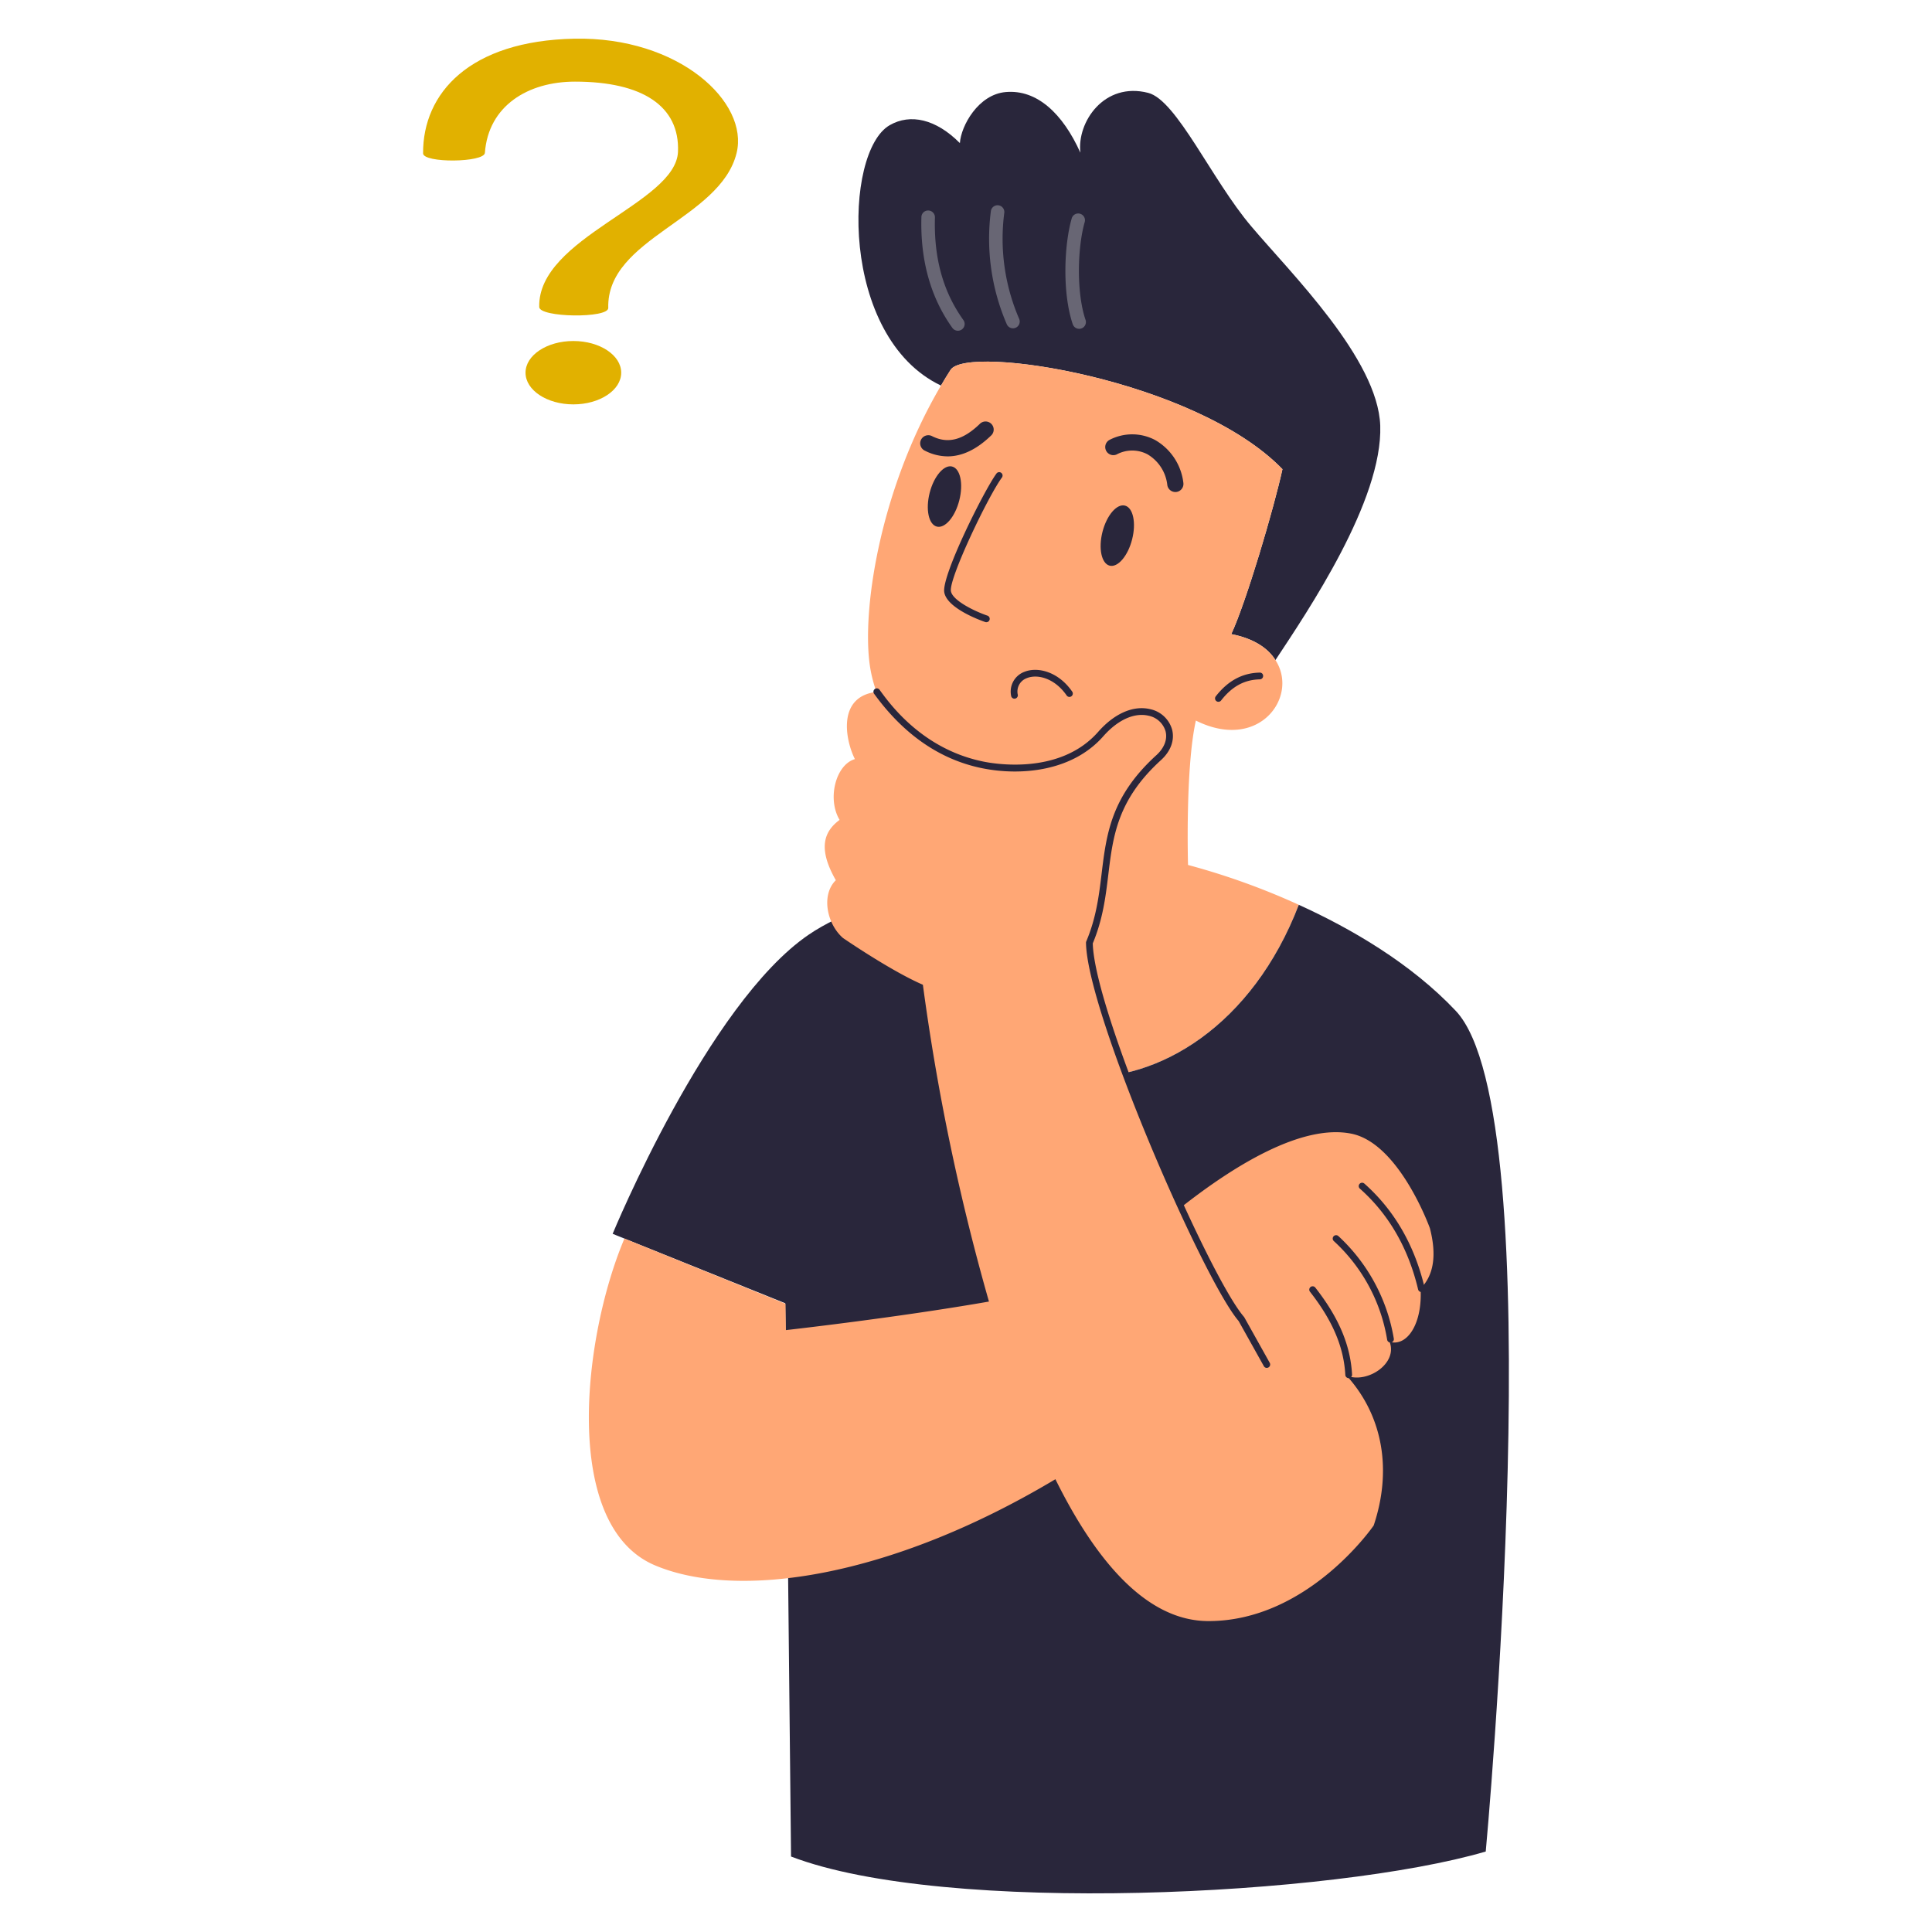
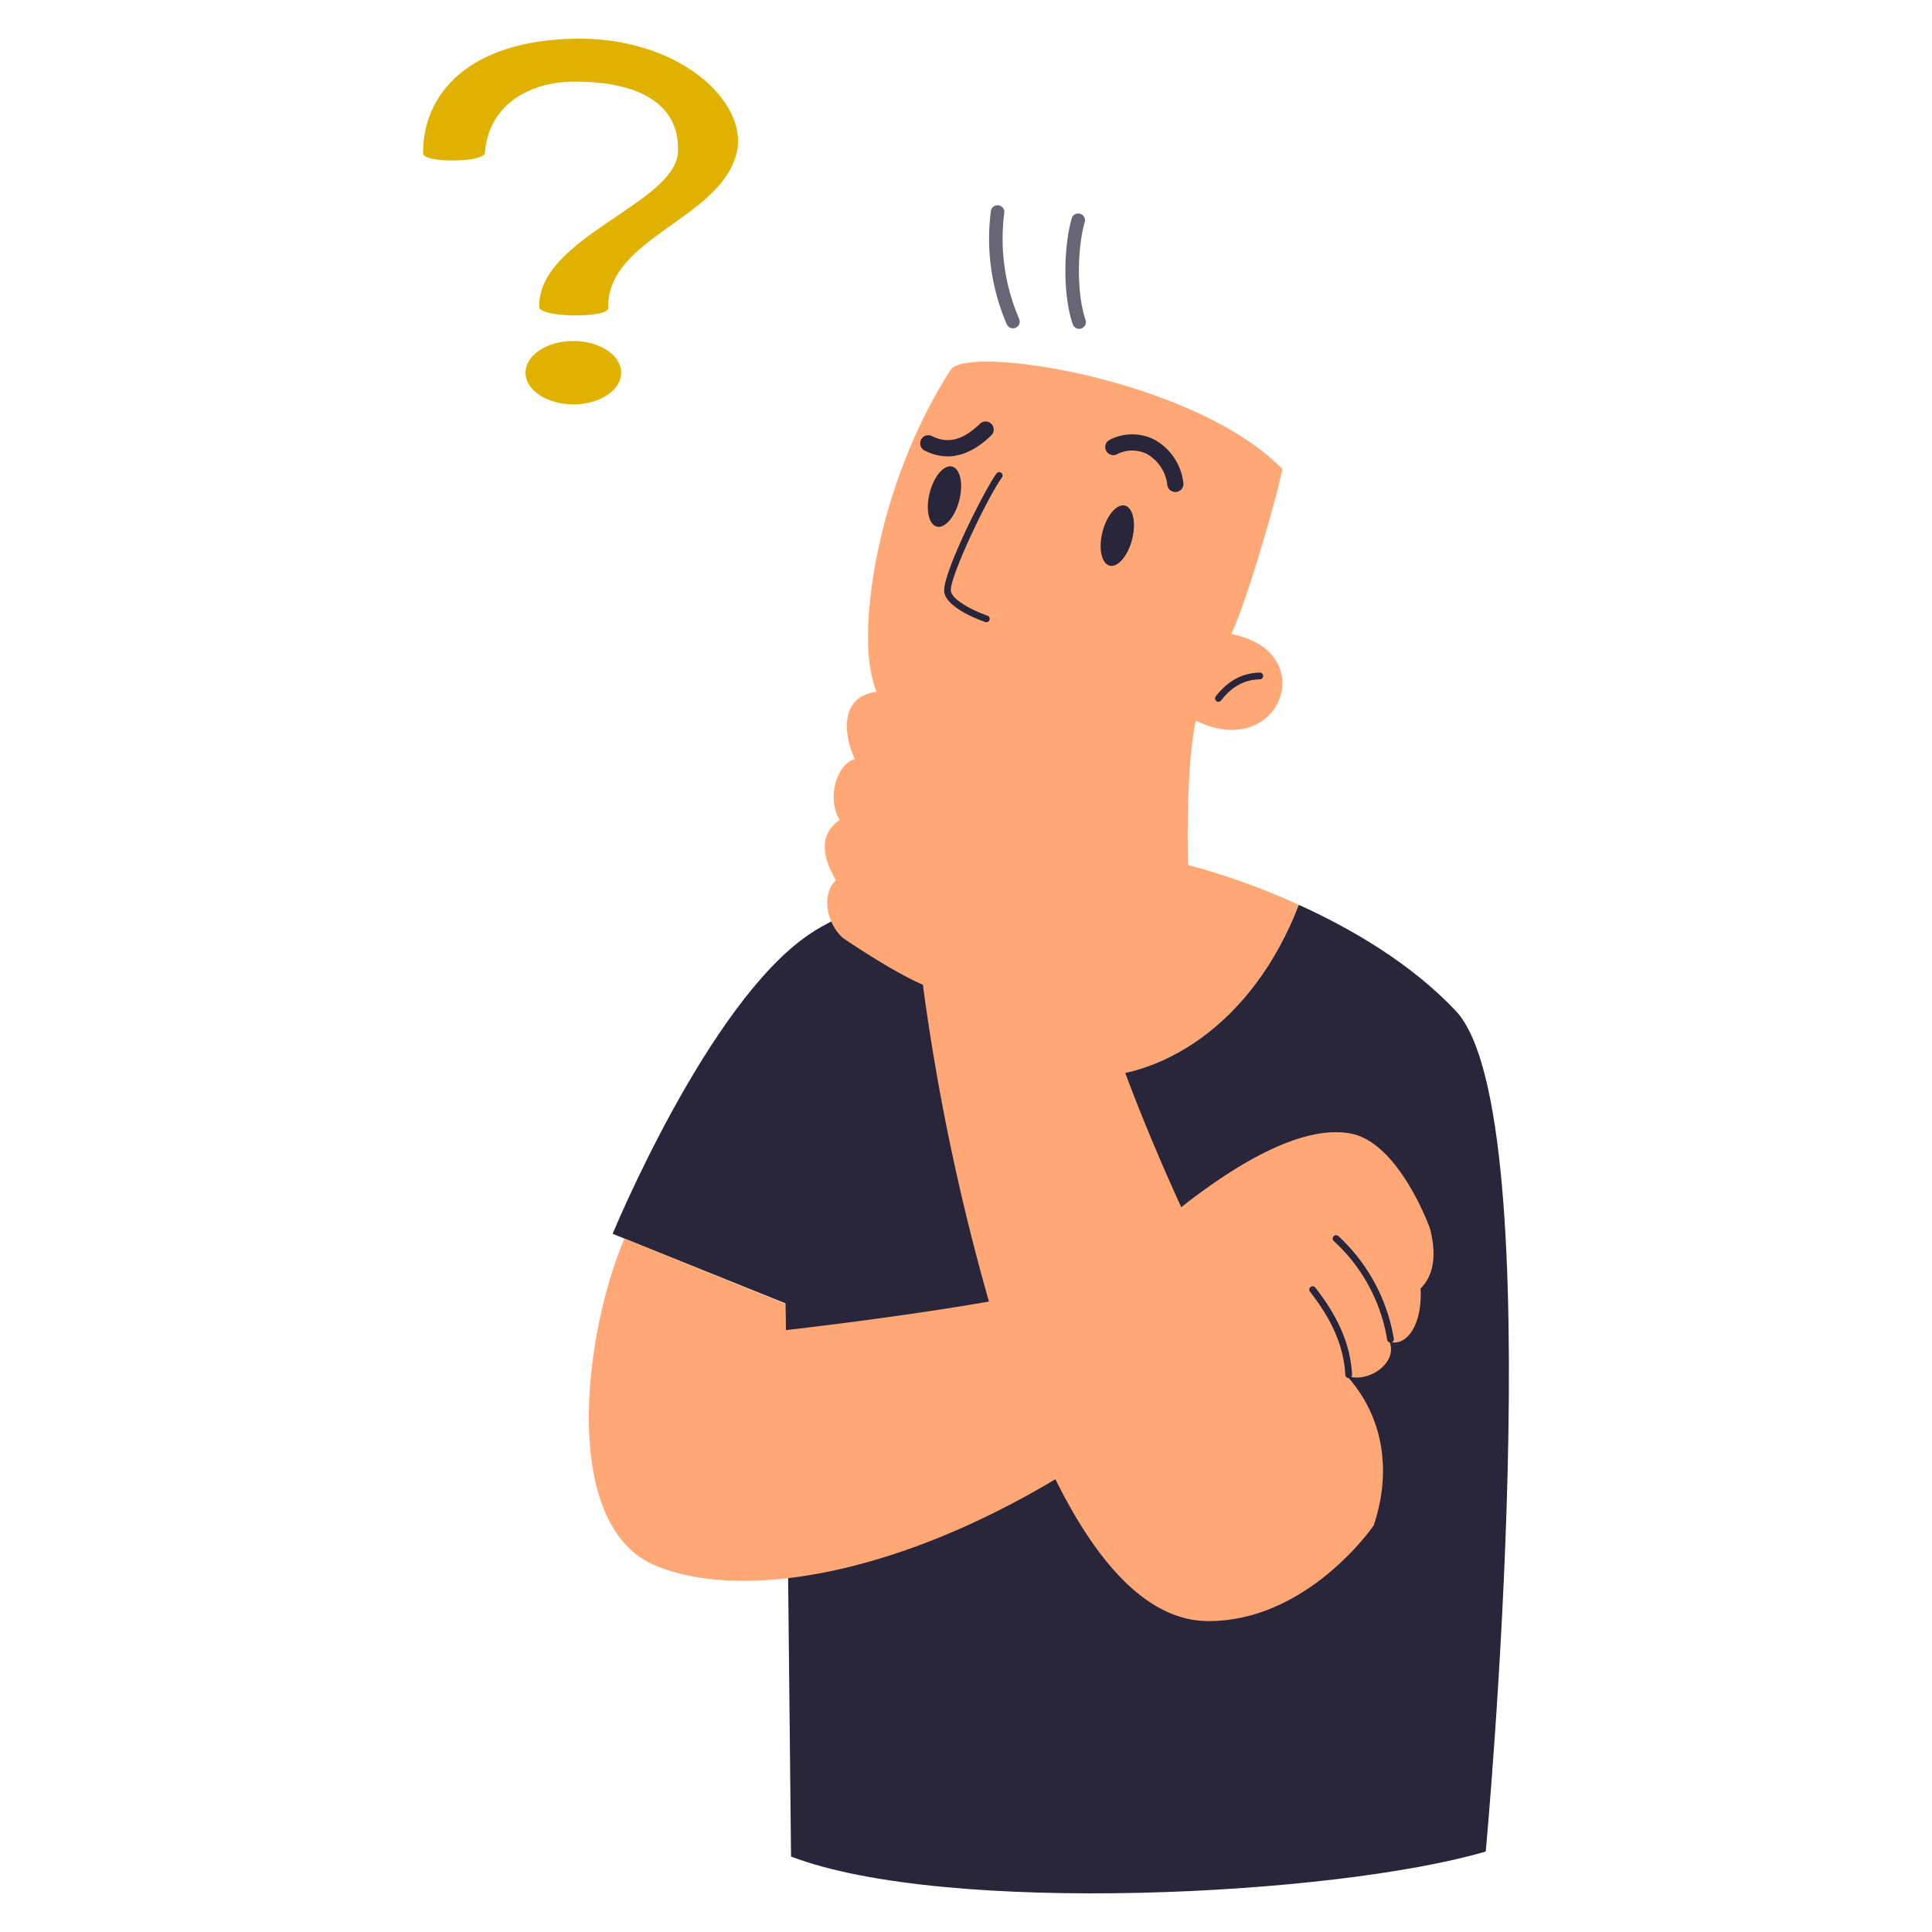
<svg xmlns="http://www.w3.org/2000/svg" id="Layer_1" viewBox="0 0 500 500" data-name="Layer 1">
  <path d="m109.494 39.686c-.076-15.6 12.039-29.136 39.157-29.674s45.219 16.449 41.978 29.6c-4.227 17.16-33.69 21.979-33.211 40.082.073 2.753-17.866 2.5-17.866-.25-.413-18.032 35.371-26.745 35.912-40.169.473-11.769-9.14-18.149-26.666-18.149-12.176 0-22.411 6.273-23.308 18.416-.153 2.567-15.983 2.711-16 .141z" fill="#e1b100" fill-rule="evenodd" />
  <path d="m148.385 88.252c6.834 0 12.383 3.674 12.383 8.2s-5.549 8.2-12.383 8.2-12.38-3.674-12.38-8.2 5.548-8.2 12.38-8.2z" fill="#e1b100" fill-rule="evenodd" />
-   <path d="m357.206 110.133c.664 19.4-18.807 48.1-27.092 60.651l-.035.035c-1.923-3.076-5.628-5.593-11.431-6.712 3.88-8.285 11.046-32.615 13.249-42.683-22.478-23.212-81.626-32.406-85.891-25.694-.874 1.328-1.678 2.692-2.482 4.055-26.323-12.55-25.24-60.581-13.249-67.4 5.314-3.041 11.92-1.608 18.143 4.649.28-4.439 4.754-12.619 11.886-13.214 8.04-.7 14.717 5.524 19.3 15.7-.944-7.9 6.153-18.422 17.549-15.486 7.376 1.888 16.43 22.478 26.672 34.538 10.275 12.163 32.752 34.292 33.381 51.561z" fill="#29263b" />
  <path d="m279.285 85.1a1.749 1.749 0 0 1 -1.655-1.187c-2.728-8.031-2.263-20.478-.269-27.4a1.748 1.748 0 0 1 3.36.968c-1.857 6.446-2.211 18.155.219 25.312a1.75 1.75 0 0 1 -1.655 2.311z" fill="#686674" />
  <path d="m262.157 84.964a1.749 1.749 0 0 1 -1.609-1.064 55.767 55.767 0 0 1 -4.108-29.283 1.748 1.748 0 0 1 3.461.5 52.227 52.227 0 0 0 3.864 27.418 1.749 1.749 0 0 1 -1.608 2.433z" fill="#686674" />
-   <path d="m247.9 85.593a1.747 1.747 0 0 1 -1.423-.73c-5.636-7.861-8.333-17.511-8.017-28.684a1.723 1.723 0 0 1 1.8-1.7 1.746 1.746 0 0 1 1.7 1.8c-.3 10.538 2.111 19.223 7.364 26.549a1.749 1.749 0 0 1 -1.418 2.767z" fill="#686674" />
  <path d="m243.524 99.785c-16.185 27.512-20.66 59.358-18.283 73.236 3.181 18.633 20.377 30.29 36.915 30.29.315 7.656-.279 20.294-.279 20.294s-8.775 1.783-19.577 4.859c-3.46 63.868 69.776 68.272 93.827 5.7a183.413 183.413 0 0 0 -28.666-10.312s-.734-24.96 2.028-37.37c16.36 8.18 26.742-6.222 20.59-15.661-1.923-3.076-5.628-5.593-11.431-6.712 3.88-8.285 11.046-32.615 13.249-42.683-22.478-23.212-81.626-32.406-85.891-25.694-.874 1.326-1.678 2.69-2.482 4.053z" fill="#ffa775" />
  <g fill="#29263b">
    <path d="m315.326 181.621a.873.873 0 0 1 -.687-1.412c3.148-4.031 6.866-6.04 11.365-6.139a.841.841 0 0 1 .893.854.873.873 0 0 1 -.854.893c-4 .089-7.183 1.826-10.027 5.468a.872.872 0 0 1 -.69.336z" />
    <path d="m245.249 118.107a13.032 13.032 0 0 1 -5.839-1.446 2.1 2.1 0 1 1 1.865-3.757c4.038 2 7.935 1 12.261-3.164a2.1 2.1 0 1 1 2.908 3.023c-3.698 3.559-7.444 5.344-11.195 5.344z" />
    <path d="m304.173 127.332a2.1 2.1 0 0 1 -2.074-1.8 10.567 10.567 0 0 0 -5.161-7.974 8.515 8.515 0 0 0 -7.967.063 2.1 2.1 0 0 1 -1.823-3.78 12.714 12.714 0 0 1 11.767.018 14.759 14.759 0 0 1 7.338 11.087 2.1 2.1 0 0 1 -1.784 2.371 2.288 2.288 0 0 1 -.296.015z" />
-     <path d="m262.54 180.817a.874.874 0 0 1 -.862-.735 5.451 5.451 0 0 1 3.426-6.209c3.443-1.384 8.8-.067 12.384 5.119a.874.874 0 1 1 -1.439.993c-3.059-4.433-7.5-5.612-10.295-4.49a3.689 3.689 0 0 0 -2.35 4.309.875.875 0 0 1 -.724 1 .954.954 0 0 1 -.14.013z" />
    <path d="m255.27 161.031a.881.881 0 0 1 -.284-.047c-1.012-.347-9.917-3.506-10.612-7.711-.715-4.329 10.355-26.436 13.513-30.724a.874.874 0 0 1 1.408 1.036c-3.579 4.86-13.739 26.114-13.2 29.4.4 2.4 6.008 5.162 9.454 6.342a.874.874 0 0 1 -.283 1.7z" />
    <path d="m384.508 479.173c-39.188 11.5-139.97 16.57-179.787 1.293l-1.5-143.179-44.669-17.974s24.533-59.562 50.751-77.425c8.11-5.558 21.674-10.208 33-13.424-3.46 63.868 69.776 68.272 93.827 5.7 13.388 6.083 28.944 15.067 40.62 27.442 25.481 26.985 7.758 217.567 7.758 217.567z" />
    <path d="m291.14 130.849c2.115.538 2.943 4.46 1.849 8.75s-3.7 7.33-5.814 6.792-2.947-4.461-1.852-8.75 3.7-7.331 5.817-6.792z" fill-rule="evenodd" />
    <path d="m246.411 120.739c2.119.542 2.947 4.46 1.853 8.75s-3.7 7.334-5.817 6.792-2.943-4.461-1.849-8.746 3.7-7.335 5.813-6.8z" fill-rule="evenodd" />
  </g>
  <path d="m370.056 317.865s-7.893-22-20.348-24.474c-12.82-2.551-30.363 8.286-44 19.031-11.233-24.446-23.636-56.684-23.775-68.447 7.271-17.143-.137-31.455 17.95-47.913 8.376-7.621-3.712-18.923-15.024-6.072-8.593 9.763-22.8 9.557-30.588 7.956-15.518-3.181-24.1-14.434-27.337-18.894-10.375 1.146-8.163 12.479-5.691 17.405-4.957 1.444-7.222 10.281-3.957 15.731-3.968 2.947-5.744 7.254-.976 15.612-3.831 3.755-2.37 11.249 1.832 14.937 0 0 12.323 8.492 20.7 12.117a577.568 577.568 0 0 0 17.1 81.988c-24.2 4.22-52.55 7.388-52.55 7.388l-.112-6.82-41.68-16.871c-10.8 25.512-16.347 74.358 7.927 84.58 21.382 9 60.7 3.355 103.609-22.3 10.59 21.394 23.726 36.7 39.588 36.716 25.844.031 42.785-24.746 42.785-24.746 4.712-14.084 2.5-28-6.669-38.388-.022-.095-.031-.2-.061-.286 5.268 1.863 12.98-3.3 10.851-8.841 4.6 1.287 8.53-4.786 8.009-13.8q5.117-5.127 2.417-15.609z" fill="#ffa775" fill-rule="evenodd" />
  <path d="m349.039 356.657a.874.874 0 0 1 -.872-.827c-.39-7.225-3.3-14.072-9.159-21.549a.874.874 0 0 1 1.375-1.078c6.092 7.773 9.119 14.933 9.53 22.533a.875.875 0 0 1 -.826.92z" fill="#29263b" />
  <path d="m359.854 347.449a.875.875 0 0 1 -.86-.725 44.316 44.316 0 0 0 -13.815-25.549.874.874 0 0 1 1.2-1.272 46.631 46.631 0 0 1 14.339 26.524.875.875 0 0 1 -.713 1.01.967.967 0 0 1 -.151.012z" fill="#29263b" />
-   <path d="m367.854 334.372a.874.874 0 0 1 -.85-.673c-2.535-10.691-7.605-19.467-15.068-26.08a.873.873 0 1 1 1.158-1.308c7.739 6.857 12.991 15.936 15.611 26.986a.876.876 0 0 1 -.649 1.052.934.934 0 0 1 -.202.023z" fill="#29263b" />
-   <path d="m327.846 354.006a.873.873 0 0 1 -.764-.447l-6.525-11.678c-9.263-10.821-39.286-79.942-39.5-97.9a.883.883 0 0 1 .069-.351c2.586-6.1 3.29-11.9 3.971-17.518 1.246-10.278 2.423-19.986 14.2-30.7 2.024-1.843 2.881-4.087 2.349-6.159a5.766 5.766 0 0 0 -4.379-4.021c-3.7-.884-7.988 1.056-11.751 5.331-8.073 9.173-21.524 10.27-31.42 8.235-10.849-2.223-20.225-8.7-27.868-19.237a.874.874 0 1 1 1.414-1.026c2.751 3.793 11.121 15.336 26.805 18.551 3.253.669 19.975 3.438 29.756-7.677 4.206-4.779 9.119-6.921 13.471-5.876a7.5 7.5 0 0 1 5.664 5.285c.7 2.72-.345 5.594-2.865 7.886-11.294 10.277-12.433 19.672-13.638 29.618-.689 5.684-1.4 11.558-4.024 17.819.407 18.053 30.064 86.215 39.128 96.659a.911.911 0 0 1 .1.146l6.568 11.755a.874.874 0 0 1 -.761 1.3z" fill="#29263b" />
</svg>